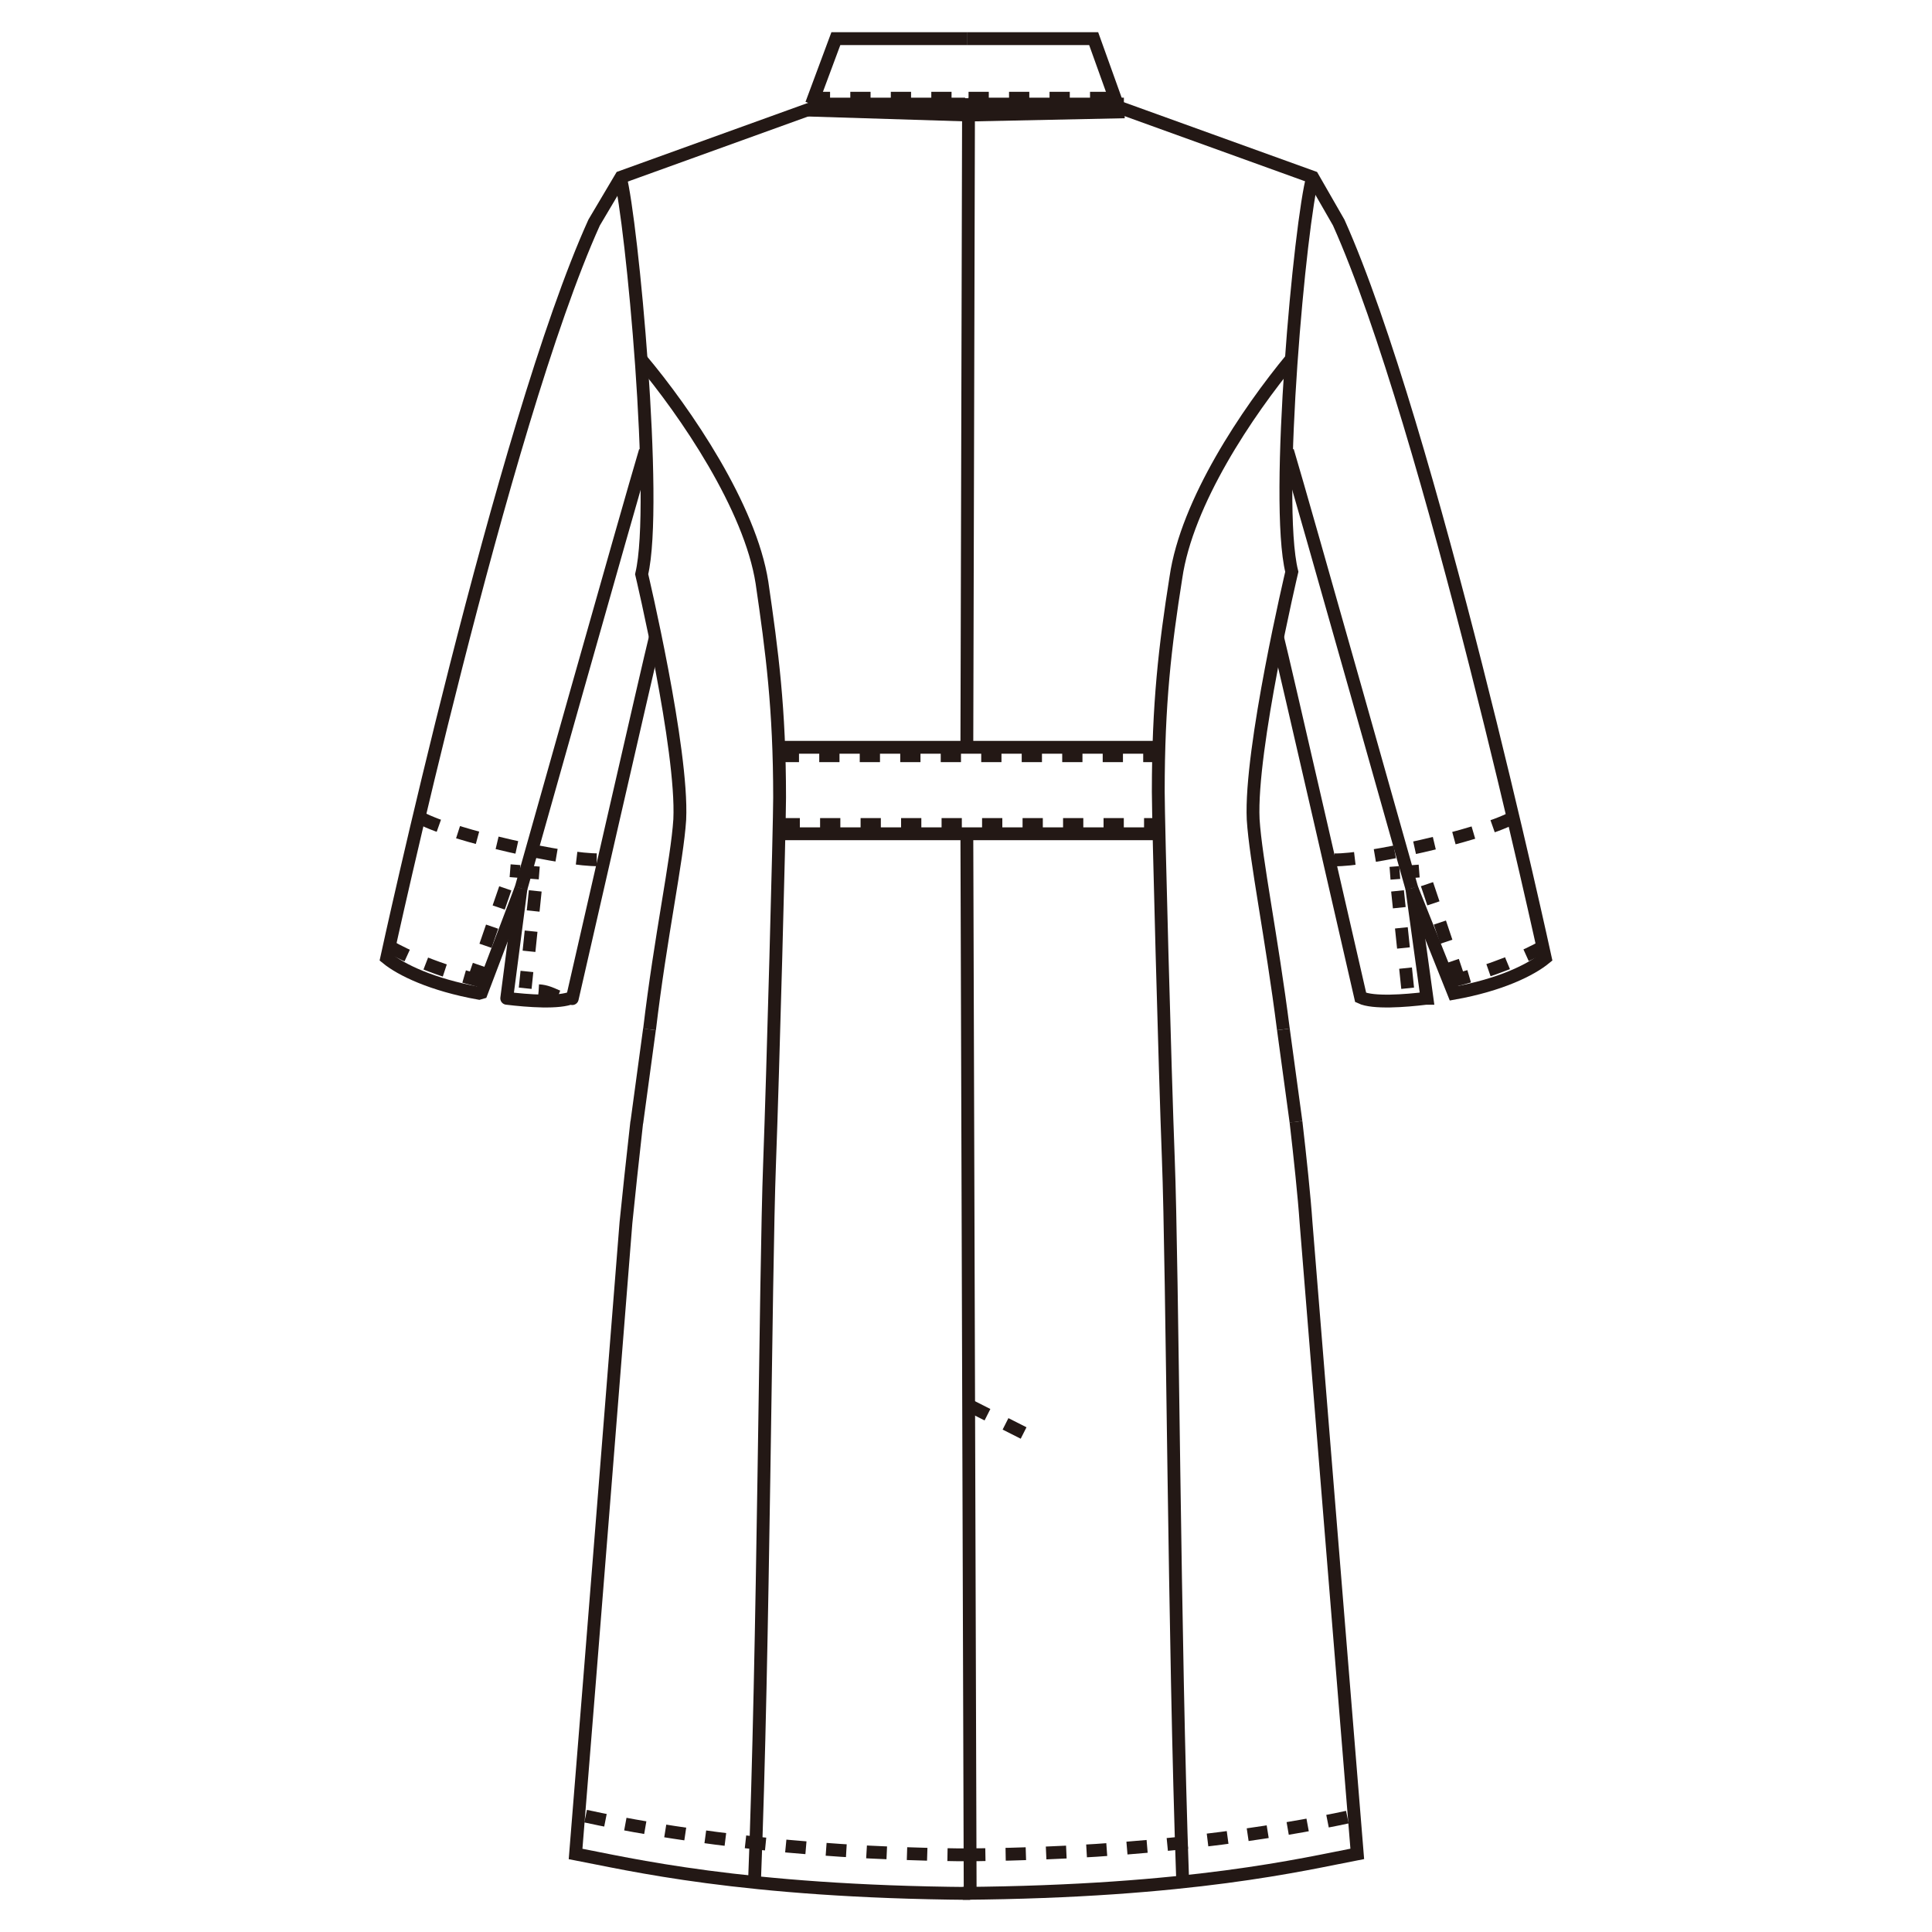
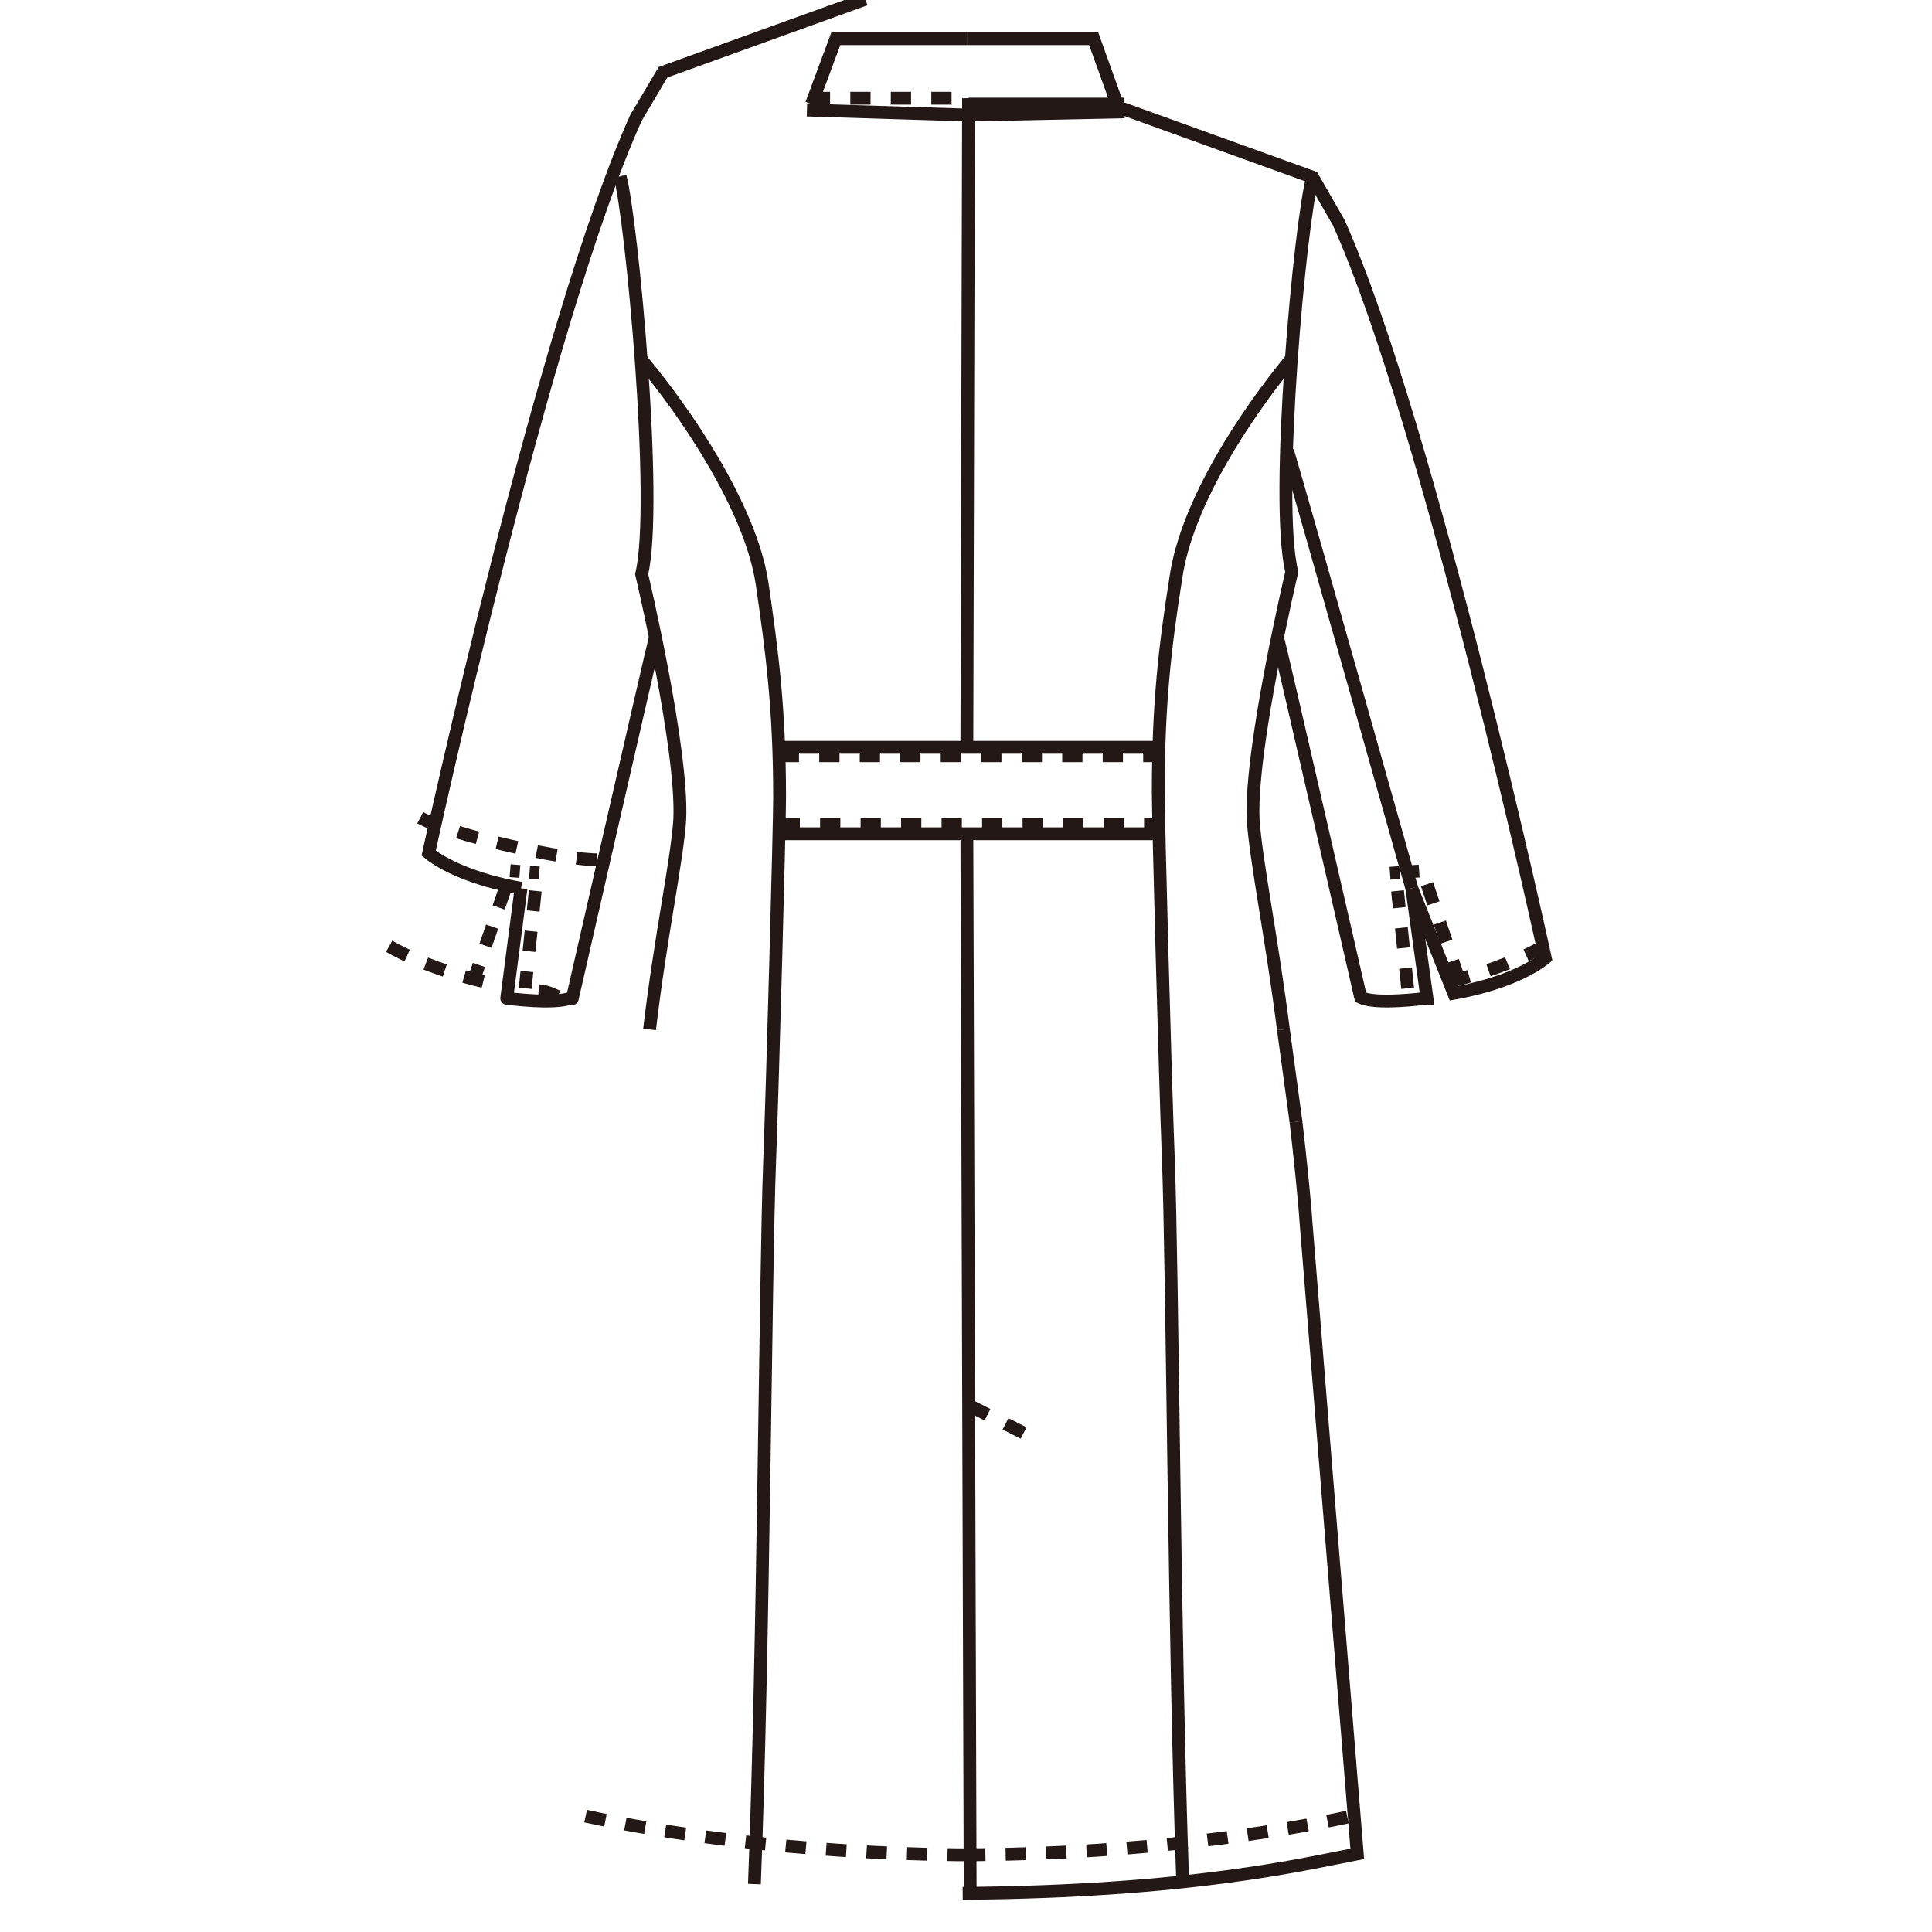
<svg xmlns="http://www.w3.org/2000/svg" id="_レイヤー_1" data-name="レイヤー_1" version="1.1" viewBox="0 0 250 250">
  <defs>
    <style>
      .st0 {
        stroke-dasharray: 1.26 1.26;
      }

      .st0, .st1, .st2 {
        stroke-miterlimit: 10;
      }

      .st0, .st1, .st2, .st3 {
        fill: none;
        stroke: #231815;
        stroke-width: 1.66px;
      }

      .st2 {
        stroke-dasharray: 2.62 2.62;
      }

      .st3 {
        stroke-linejoin: round;
      }
    </style>
  </defs>
-   <line class="st1" x1="104.79" y1="13.47" x2="124.89" y2="13.47" />
  <line class="st2" x1="104.79" y1="12.71" x2="124.89" y2="12.71" />
  <path class="st1" d="M82.96,46.5c5.76,6.85,14.12,19.12,15.64,28.9,1.3,8.91,2.28,16.3,2.28,27.81,0,3.58-.87,35.96-1.3,47.37-.54,14.23-.76,63.01-1.96,93.22" />
  <line class="st1" x1="125.54" y1="245" x2="125.11" y2="107.89" />
  <path class="st1" d="M80.24,22.82c1.52,5.76,4.96,42.35,2.79,51.48,0,0,5.36,22.62,4.93,31.75-.33,5.21-2.5,15.21-3.91,27.16" />
  <path class="st2" d="M75.78,235.01c9.99,2.17,26.94,4.78,48.13,5h1.95" />
-   <path class="st1" d="M84.04,133.2l-1.64,12.08v-.12c-.53,4.67-1.07,9.78-1.4,13.04-.76,9.56-4.35,54.97-6.52,81.7,6.85,1.3,21.51,4.89,51.06,5.11" />
  <polyline class="st1" points="105.01 13.47 108.16 5 125.11 5" />
  <line class="st1" x1="125.33" y1="13.47" x2="145.43" y2="13.47" />
-   <line class="st2" x1="125.33" y1="12.71" x2="145.43" y2="12.71" />
  <path class="st1" d="M182.69,114.95s-14.02-49.76-16.08-56.61" />
  <path class="st1" d="M124.57,245c29.55-.22,44.22-3.8,51.06-5.11-2.17-26.73-5.87-72.14-6.63-81.7-.22-3.26-.76-8.37-1.3-13.04" />
  <path class="st1" d="M166.07,133.2c-1.52-11.95-3.58-21.95-3.91-27.16-.43-9.13,5-32.05,5-32.05-2.28-9.13,1.09-45.41,2.72-51.17" />
  <path class="st2" d="M124.89,240h1.85c21.29-.22,38.24-2.82,48.24-5" />
  <line class="st1" x1="167.7" y1="145.16" x2="166.07" y2="133.2" />
  <polyline class="st1" points="125.11 5 141.52 5 144.56 13.47" />
-   <path class="st2" d="M172.7,111.26c4.02.11,18.47-3.04,23.03-5.43" />
  <path class="st1" d="M182.69,114.95l1.96,14.23h-.11c-2.72.33-6.85.65-8.47-.11,0,0-10.1-44.11-10.76-46.61" />
  <line class="st2" x1="184.65" y1="114.41" x2="188.99" y2="127.34" />
  <line class="st0" x1="179.87" y1="113" x2="184.21" y2="112.67" />
  <line class="st2" x1="182.15" y1="127.88" x2="180.84" y2="115.28" />
  <path class="st1" d="M182.69,114.95l5.43,13.58c6.08-1.09,9.99-3.04,11.84-4.56,0,0-14.99-68.99-26.73-95.17l-3.37-5.87-26.18-9.45" />
  <path class="st2" d="M187.58,127.01c5.76-1.41,10.1-3.37,12.17-4.56" />
  <line class="st1" x1="100.77" y1="96.7" x2="149.99" y2="96.7" />
  <line class="st1" x1="100.88" y1="107.89" x2="149.34" y2="107.89" />
  <line class="st2" x1="100.77" y1="97.79" x2="149.88" y2="97.79" />
  <line class="st2" x1="100.88" y1="106.69" x2="149.45" y2="106.69" />
  <line class="st1" x1="125.11" y1="96.7" x2="125.33" y2="12.71" />
-   <path class="st1" d="M83.5,58.35c-2.06,6.85-16.08,56.61-16.08,56.61" />
  <path class="st2" d="M69.7,128.2c1.96.11,2.72,1.41,4.56.98" />
  <path class="st2" d="M54.38,105.82c4.45,2.39,19.01,5.54,23.03,5.43" />
  <path class="st3" d="M67.42,114.95l-1.85,14.23c2.72.33,6.85.65,8.48-.11v.15s10.1-44.25,10.75-46.75" />
  <line class="st2" x1="61.12" y1="127.34" x2="65.57" y2="114.41" />
  <line class="st0" x1="66.01" y1="112.67" x2="70.24" y2="113" />
  <line class="st2" x1="69.26" y1="115.28" x2="67.96" y2="127.88" />
-   <path class="st1" d="M67.42,114.95l-5.12,13.49-.31.09c-6.08-1.09-10.1-3.04-11.95-4.56,0,0,14.99-68.99,26.84-95.17l3.48-5.87h0l26.18-9.45" />
+   <path class="st1" d="M67.42,114.95c-6.08-1.09-10.1-3.04-11.95-4.56,0,0,14.99-68.99,26.84-95.17l3.48-5.87h0l26.18-9.45" />
  <path class="st2" d="M50.36,122.45c2.06,1.2,6.3,3.15,12.17,4.56" />
  <path class="st1" d="M153.03,243.15c-1.09-30.31-1.3-78.98-1.85-93.22-.44-11.41-1.3-43.78-1.3-47.48,0-11.41.87-18.8,2.28-27.71,1.41-9.78,9.24-21.4,14.99-28.36" />
  <line class="st1" x1="104.42" y1="14.24" x2="125.33" y2="14.89" />
  <line class="st1" x1="125.33" y1="14.89" x2="145.52" y2="14.47" />
  <line class="st2" x1="125.44" y1="181.88" x2="134.45" y2="186.44" />
</svg>